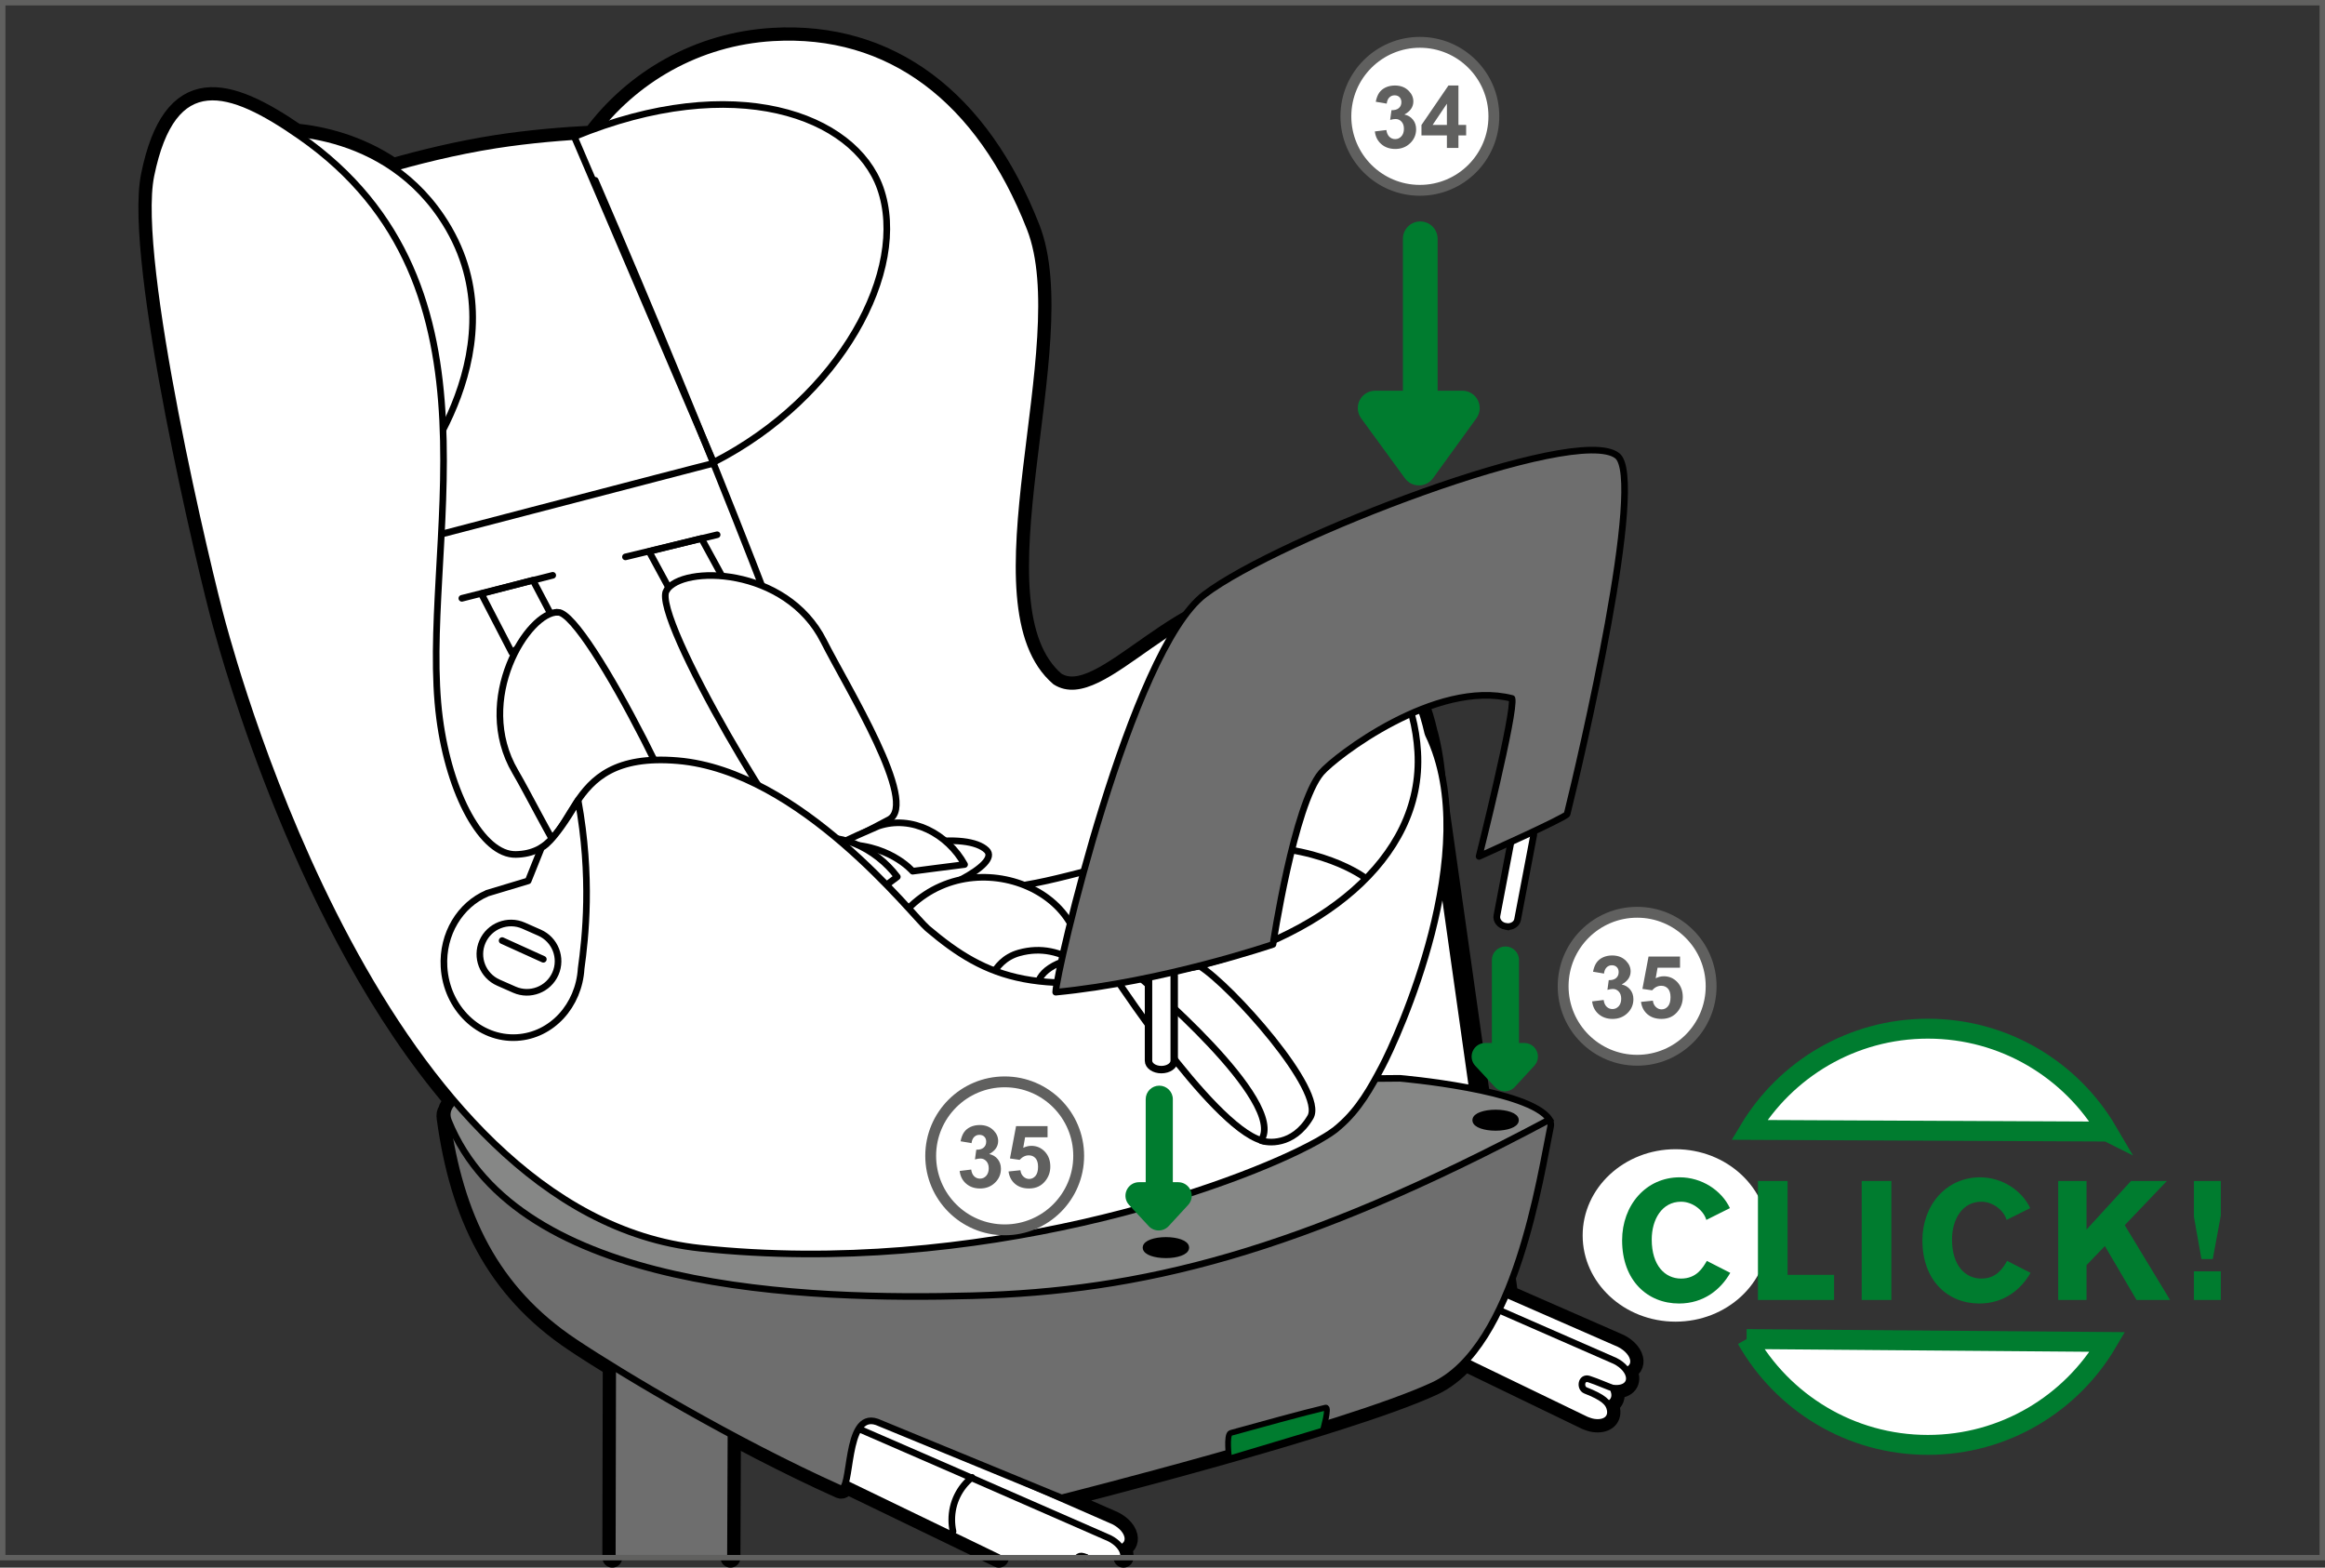
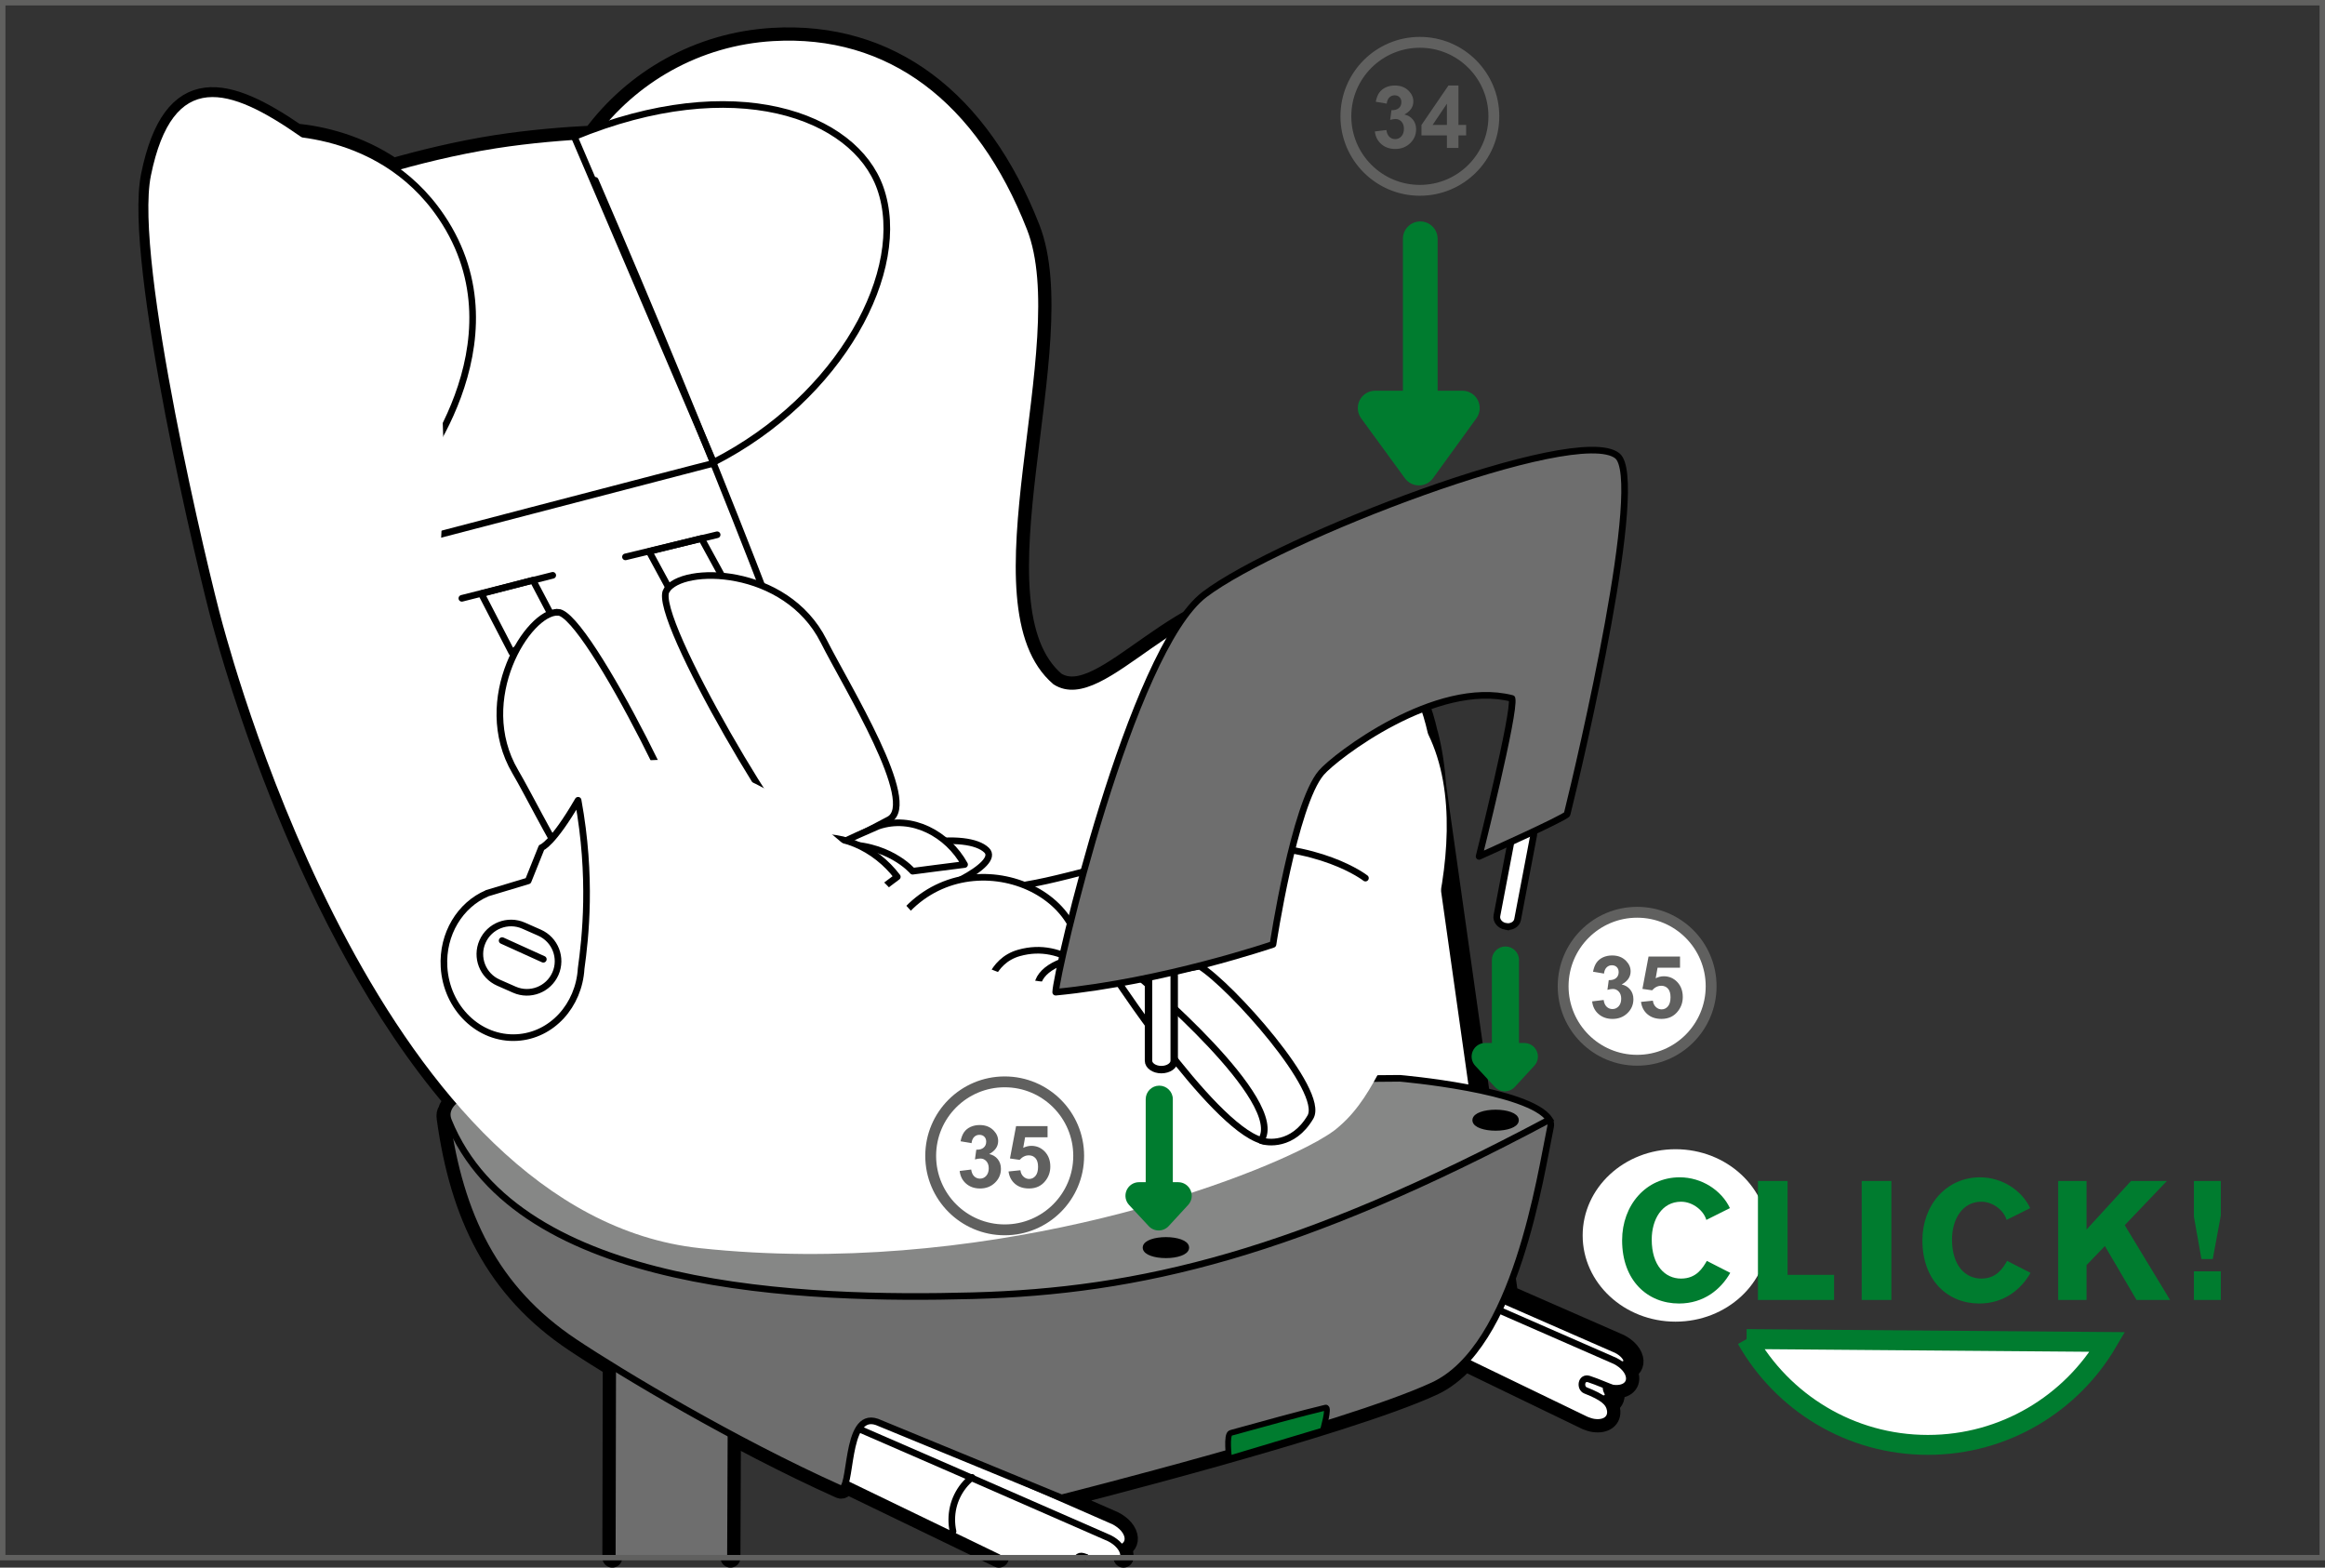
<svg xmlns="http://www.w3.org/2000/svg" xml:space="preserve" width="75.598mm" height="50.971mm" version="1.1" style="shape-rendering:geometricPrecision; text-rendering:geometricPrecision; image-rendering:optimizeQuality; fill-rule:evenodd; clip-rule:evenodd" viewBox="0 0 2947.4 1987.24">
  <rect x="0" y="0" width="2947.4" height="1987.24" fill="#333333" stroke="none" />
  <defs>
    <style type="text/css">
   
    .str6 {stroke:black;stroke-width:7.3;stroke-miterlimit:10}
    .str1 {stroke:black;stroke-width:8.4;stroke-miterlimit:10}
    .str4 {stroke:black;stroke-width:9.42;stroke-miterlimit:10}
    .str5 {stroke:black;stroke-width:8.55;stroke-miterlimit:10}
    .str7 {stroke:#007C2F;stroke-width:25.23;stroke-linecap:round;stroke-miterlimit:4}
    .str2 {stroke:black;stroke-width:8.4;stroke-linecap:round;stroke-miterlimit:10}
    .str0 {stroke:black;stroke-width:25.23;stroke-linecap:round;stroke-linejoin:round;stroke-miterlimit:10}
    .str3 {stroke:black;stroke-width:8.4;stroke-linecap:round;stroke-linejoin:round;stroke-miterlimit:10}
    .fil1 {fill:none;fill-rule:nonzero}
    .fil4 {fill:black;fill-rule:nonzero}
    .fil5 {fill:#007C2F;fill-rule:nonzero}
    .fil6 {fill:#60605F;fill-rule:nonzero}
    .fil2 {fill:#6E6E6E;fill-rule:nonzero}
    .fil3 {fill:#868786;fill-rule:nonzero}
    .fil0 {fill:white;fill-rule:nonzero}
   
  </style>
  </defs>
  <g id="Слой_x0020_1">
    <path class="fil0" d="M1820.7 996.22c-1.58,-22.57 -4.77,-44.55 -10.11,-65.3 -0.21,-0.73 -0.48,-1.35 -0.67,-2.06 -12.53,-55.41 -38.32,-99.51 -86.33,-134.25 0.19,0.21 0.35,0.42 0.55,0.62 -26.15,-21.92 -57.18,-36.15 -91.25,-40.52 -133.85,-17.15 -233.59,148.87 -294.9,109.4 -113.29,-96.72 24.99,-428.49 -32.1,-574.53 -63.99,-163.62 -178.17,-250.28 -326.07,-241.66 -94.45,5.5 -176.34,53.3 -228.51,123.87 -35.42,1.76 -79.27,5.26 -122.92,12.08 -48,7.51 -94.27,19.01 -130.22,29.21 -43.65,-30.04 -90.3,-40.57 -122.9,-43.88 -86.72,-59.43 -156.75,-79.85 -183.97,53.34 -21.88,107.04 73.65,506.56 90.83,568.32 11.87,42.73 104.97,384.05 293.84,604.9 -4.1,3.73 -7.15,8.02 -8.35,12.87 -1.49,1.75 -2.04,4.55 -1.4,9.06 16.81,121.97 61.07,216.25 162.12,283.62 59.51,39.67 202.38,125.34 336.49,185.54 3.07,1.36 5.16,-1.22 6.81,-6.3l194.65 94.08 157.95 0c0.34,-1.73 0.29,-3.65 -0.19,-5.72 -0.53,-2.39 -1.76,-4.68 -3.29,-6.92 6.71,-2.19 10.39,-7.48 8.71,-14.67 -1.98,-8.46 -10.96,-16.55 -21.48,-20.6 0,0 -34.98,-15.34 -85.39,-37.4l23.12 9.5c0,0 358.83,-90.43 471.05,-142.43 14.46,-6.7 27.93,-17.35 40.55,-30.7l153.56 74.23 0.62 0.26c2.96,1.17 5.9,2.19 9.08,2.67 13.91,2.07 22.59,-4.69 20.74,-15.42 -0.44,-2.56 -1.36,-4.9 -2.8,-7.14 6.15,-2.3 9.39,-7.55 8.2,-14.46 -0.39,-2.24 -1.13,-4.29 -2.24,-6.26 13.85,2.02 23.12,-4.71 20.6,-15.46 -0.55,-2.38 -1.75,-4.66 -3.29,-6.9 6.71,-2.19 10.37,-7.5 8.69,-14.67 -1.98,-8.47 -10.96,-16.56 -21.47,-20.6 0,0 -60.49,-26.55 -137.07,-60.02l-91.22 -645.68z" />
    <path class="fil1 str0" d="M1820.7 996.22c-1.58,-22.57 -4.77,-44.55 -10.11,-65.3 -0.21,-0.73 -0.48,-1.35 -0.67,-2.06 -12.53,-55.41 -38.32,-99.51 -86.33,-134.25 0.19,0.21 0.35,0.42 0.55,0.62 -26.15,-21.92 -57.18,-36.15 -91.25,-40.52 -133.85,-17.15 -233.59,148.87 -294.9,109.4 -113.29,-96.72 24.99,-428.49 -32.1,-574.53 -63.99,-163.62 -178.17,-250.28 -326.07,-241.66 -94.45,5.5 -176.34,53.3 -228.51,123.87 -35.42,1.76 -79.27,5.26 -122.92,12.08 -48,7.51 -94.27,19.01 -130.22,29.21 -43.65,-30.04 -90.3,-40.57 -122.9,-43.88 -86.72,-59.43 -156.75,-79.85 -183.97,53.34 -21.88,107.04 73.65,506.56 90.83,568.32 11.87,42.73 104.97,384.05 293.84,604.9 -4.1,3.73 -7.15,8.02 -8.35,12.87 -1.49,1.75 -2.04,4.55 -1.4,9.06 16.81,121.97 61.07,216.25 162.12,283.62 59.51,39.67 202.38,125.34 336.49,185.54 3.07,1.36 5.16,-1.22 6.81,-6.3l194.65 94.08m157.95 0c0.34,-1.73 0.29,-3.65 -0.19,-5.72 -0.53,-2.39 -1.76,-4.68 -3.29,-6.92 6.71,-2.19 10.39,-7.48 8.71,-14.67 -1.98,-8.46 -10.96,-16.55 -21.48,-20.6 0,0 -34.98,-15.34 -85.39,-37.4l23.12 9.5c0,0 358.83,-90.43 471.05,-142.43 14.46,-6.7 27.93,-17.35 40.55,-30.7l153.56 74.23 0.62 0.26c2.96,1.17 5.9,2.19 9.08,2.67 13.91,2.07 22.59,-4.69 20.74,-15.42 -0.44,-2.56 -1.36,-4.9 -2.8,-7.14 6.15,-2.3 9.39,-7.55 8.2,-14.46 -0.39,-2.24 -1.13,-4.29 -2.24,-6.26 13.85,2.02 23.12,-4.71 20.6,-15.46 -0.55,-2.38 -1.75,-4.66 -3.29,-6.9 6.71,-2.19 10.37,-7.5 8.69,-14.67 -1.98,-8.47 -10.96,-16.56 -21.47,-20.6 0,0 -60.49,-26.55 -137.07,-60.02l-91.22 -645.68" />
-     <path class="fil0 str1" d="M1613.6 1512.75c-14.52,14.17 -21.74,60.42 -21.74,60.42l424.4 205.14 0.62 0.25c2.97,1.19 5.9,2.19 9.08,2.68 13.91,2.06 22.59,-4.69 20.74,-15.42 -1.63,-9.59 -9.26,-16.16 -31.33,-24.84 -7.47,-2.93 -5.66,-17.49 4.3,-14.39 9.96,3.1 27.65,11.01 30.04,11.36 13.92,2.08 23.27,-4.67 20.74,-15.44 -1.98,-8.46 -10.96,-16.56 -21.47,-20.59 0,0 -357.01,-156.68 -435.38,-189.17z" />
    <path class="fil0 str1" d="M1608.2 1534.35c-14.52,14.16 -21.74,60.42 -21.74,60.42l424.41 205.14 0.62 0.25c2.97,1.18 5.91,2.18 9.09,2.68 13.91,2.07 22.59,-4.69 20.73,-15.43 -1.65,-9.57 -9.27,-16.16 -31.33,-24.81 -7.48,-2.94 -5.66,-17.51 4.31,-14.4 9.94,3.11 27.63,11 30.04,11.36 13.92,2.07 23.27,-4.66 20.76,-15.45 -1.97,-8.46 -10.96,-16.55 -21.49,-20.6 0,0 -357.01,-156.67 -435.38,-189.16z" />
    <path class="fil1 str2" d="M1816.76 1719.11c-1.05,-4.79 -1.61,-9.77 -1.61,-14.85 0,-21.69 10.01,-41.06 25.67,-53.7" />
    <path class="fil0" d="M926.02 1974.62c0.48,-105.13 1.63,-394.19 1.63,-394.19l-150.61 0c0,0 -0.61,284.82 -0.82,394.19l149.79 0z" />
    <path class="fil1 str0" d="M926.02 1974.62c0.48,-105.13 1.63,-394.19 1.63,-394.19l-150.61 0c0,0 -0.61,284.82 -0.82,394.19" />
    <path class="fil2" d="M927.65 1580.43l-150.61 0c0,0 -0.6,284.82 -0.82,394.19l149.79 0c0.48,-105.13 1.63,-394.19 1.63,-394.19z" />
    <path class="fil1 str1" d="M927.65 1580.43l-150.61 0c0,0 -0.6,284.82 -0.82,394.19m149.79 0c0.48,-105.13 1.63,-394.19 1.63,-394.19" />
    <path class="fil0" d="M1128.48 1802.21c0.62,0.16 1.15,0.09 1.8,0.32l84.49 37.2c-29.37,-12.78 -58.74,-25.58 -86.29,-37.52z" />
    <path class="fil1 str0" d="M1128.48 1802.21c0.62,0.16 1.15,0.09 1.8,0.32l84.49 37.2c-29.37,-12.78 -58.74,-25.58 -86.29,-37.52z" />
    <path class="fil0" d="M1030.43 1434.42c0,0 0,-19.21 3.38,-48.61 3.4,-29.4 29.39,-36.17 29.39,-36.17 0,0 91.57,-18.09 106.28,-22.62 14.69,-4.51 19.21,2.28 37.3,15.83 18.09,13.56 46.36,79.16 53.13,130.02 6.78,50.86 1.13,210.27 0,226.09 -1.11,15.83 -70.09,44.08 -97.23,42.98 -27.12,-1.13 -67.82,-3.4 -67.82,-40.7l0 -180.88c0,-59.94 -64.44,-85.94 -64.44,-85.94z" />
    <path class="fil1 str3" d="M1030.43 1434.42c0,0 0,-19.21 3.38,-48.61 3.4,-29.4 29.39,-36.17 29.39,-36.17 0,0 91.57,-18.09 106.28,-22.62 14.69,-4.51 19.21,2.28 37.3,15.83 18.09,13.56 46.36,79.16 53.13,130.02 6.78,50.86 1.13,210.27 0,226.09 -1.11,15.83 -70.09,44.08 -97.23,42.98 -27.12,-1.13 -67.82,-3.4 -67.82,-40.7l0 -180.88c0,-59.94 -64.44,-85.94 -64.44,-85.94z" />
    <path class="fil0" d="M972.59 1737.54c-14.51,14.18 -21.75,60.42 -21.75,60.42l365.49 176.67 76.72 0c-4.61,-2.83 -10.71,-5.7 -18.71,-8.84 -7.45,-2.94 -5.64,-17.51 4.3,-14.4 9.96,3.12 27.66,11 30.06,11.36 13.93,2.07 23.26,-4.66 20.77,-15.45 -2,-8.46 -10.98,-16.55 -21.49,-20.59 0,0 -357.03,-156.68 -435.39,-189.17z" />
    <path class="fil1 str1" d="M972.59 1737.54c-14.51,14.18 -21.75,60.42 -21.75,60.42l365.49 176.67m76.72 0c-4.61,-2.83 -10.71,-5.7 -18.71,-8.84 -7.45,-2.94 -5.64,-17.51 4.3,-14.4 9.96,3.12 27.66,11 30.06,11.36 13.93,2.07 23.26,-4.66 20.77,-15.45 -2,-8.46 -10.98,-16.55 -21.49,-20.59 0,0 -357.03,-156.68 -435.39,-189.17" />
    <path class="fil0" d="M967.18 1759.13c-14.51,14.18 -21.75,60.42 -21.75,60.42l320.83 155.07 99.82 0c1.47,-1.77 3.87,-2.66 7.15,-1.65 1.47,0.46 3.1,1.02 4.83,1.65l46.16 0c0.34,-1.74 0.3,-3.66 -0.19,-5.74 -1.96,-8.46 -10.96,-16.55 -21.47,-20.59 0,0 -357.01,-156.68 -435.38,-189.17z" />
    <path class="fil1 str1" d="M967.18 1759.13c-14.51,14.18 -21.75,60.42 -21.75,60.42l320.83 155.07m99.82 0c1.47,-1.77 3.87,-2.66 7.15,-1.65 1.47,0.46 3.1,1.02 4.83,1.65m46.16 0c0.34,-1.74 0.3,-3.66 -0.19,-5.74 -1.96,-8.46 -10.96,-16.55 -21.47,-20.59 0,0 -357.01,-156.68 -435.38,-189.17" />
    <path class="fil2" d="M1735.74 1436.19l-616.17 -124.13 -366.78 65.69 -66.49 55.4c-86.13,-10.08 -124.04,-44.02 -120.1,-15.47 16.82,121.97 61.07,216.25 162.13,283.62 59.51,39.67 202.37,125.34 336.49,185.54 16.34,7.35 4.92,-98.81 46.84,-84.31l234.04 96.28c0,0 358.82,-90.42 471.05,-142.44 104.78,-48.55 136.33,-268.02 148.94,-328.25 9.23,-44.07 -229.97,8.07 -229.97,8.07z" />
    <path class="fil1 str1" d="M1735.74 1436.19l-616.17 -124.13 -366.78 65.69 -66.49 55.4c-86.13,-10.08 -124.04,-44.02 -120.1,-15.47 16.82,121.97 61.07,216.25 162.13,283.62 59.51,39.67 202.37,125.34 336.49,185.54 16.34,7.35 4.92,-98.81 46.84,-84.31l234.04 96.28c0,0 358.82,-90.42 471.05,-142.44 104.78,-48.55 136.33,-268.02 148.94,-328.25 9.23,-44.07 -229.97,8.07 -229.97,8.07z" />
    <path class="fil3" d="M615.03 1376.97c0,0 -58.5,14.15 -46.42,43.92 88.04,217.04 454.12,227.2 664.16,221.66 212.37,-5.6 412.59,-53.3 731.55,-223.28 -24.59,-38.18 -189.65,-52.31 -189.65,-52.31l-1159.63 10.01z" />
    <path class="fil1 str1" d="M615.03 1376.97c0,0 -58.5,14.15 -46.42,43.92 88.04,217.04 454.12,227.2 664.16,221.66 212.37,-5.6 412.59,-53.3 731.55,-223.28 -24.59,-38.18 -189.65,-52.31 -189.65,-52.31l-1159.63 10.01z" />
    <path class="fil0" d="M1337.99 864.09c-113.27,-96.71 24.99,-428.49 -32.1,-574.53 -63.99,-163.62 -178.17,-250.27 -326.05,-241.66 -94.46,5.5 -176.35,53.3 -228.51,123.88 -35.43,1.75 -79.28,5.26 -122.94,12.06 -103.34,16.16 -199.35,50.96 -199.35,50.96l-211.96 74.56 143.41 538.96 384.6 527.47c0,0 731.76,-111.4 738.92,-119.44 1.4,-1.58 8.77,-11.19 19.71,-25.58 21.35,4.51 43.56,6.56 66.43,5.22 137.76,-8.02 248.18,-125.93 240.17,-263.68 -6.96,-119.36 -83.65,-205.59 -177.43,-217.61 -133.85,-17.17 -233.61,148.86 -294.91,109.38z" />
    <path class="fil1 str3" d="M1337.99 864.09c-113.27,-96.71 24.99,-428.49 -32.1,-574.53 -63.99,-163.62 -178.17,-250.27 -326.05,-241.66 -94.46,5.5 -176.35,53.3 -228.51,123.88 -35.43,1.75 -79.28,5.26 -122.94,12.06 -103.34,16.16 -199.35,50.96 -199.35,50.96l-211.96 74.56 143.41 538.96 384.6 527.47c0,0 731.76,-111.4 738.92,-119.44 1.4,-1.58 8.77,-11.19 19.71,-25.58 21.35,4.51 43.56,6.56 66.43,5.22 137.76,-8.02 248.18,-125.93 240.17,-263.68 -6.96,-119.36 -83.65,-205.59 -177.43,-217.61 -133.85,-17.17 -233.61,148.86 -294.91,109.38z" />
    <path class="fil0 str3" d="M728.04 173.31c203.16,-83.79 355.1,-27.07 387.82,64.99 36.82,103.64 -50.47,265.73 -211.25,347.8l-176.58 -412.79z" />
    <line class="fil1" x1="696.07" y1="1211.18" x2="637.05" y2="1184.23" />
    <path class="fil1 str3" d="M696.07 1211.18l-59.02 -26.94m-54.99 -763.06c-20.11,13.99 -51.27,4.09 -69.65,-22.25 -18.36,-26.3 -16.95,-58.99 3.11,-73.02 13.34,-9.3 31.54,-8.06 47.63,1.51m-27.4 114.38c0,0 -2.09,16.31 23.16,52.21m22.61 -70.57c-20.11,13.98 -51.28,4.07 -69.65,-22.27 -18.36,-26.29 -16.94,-58.99 3.1,-73.02 13.37,-9.3 31.55,-8.06 47.66,1.5" />
    <path class="fil0" d="M333.15 168.17c0,0 144.65,-14.32 226.42,106.74 108.19,160.17 -39.49,334.55 -39.49,334.55l-186.93 -441.3z" />
    <path class="fil1 str3" d="M333.15 168.17c0,0 144.65,-14.32 226.42,106.74 108.19,160.17 -39.49,334.55 -39.49,334.55l-186.93 -441.3z" />
    <path class="fil0 str3" d="M1662.52 1244.88l-131.32 46.27c-17.63,6.62 -35.09,29.81 -27.96,52.77l11.81 41.73c6.26,25.09 18.23,35.46 35.83,28.89l116.37 -40.67c17.59,-6.57 26.01,-27.92 27.93,-52.73l3.16 -47.35c1.75,-24.76 -18.24,-35.45 -35.83,-28.9z" />
    <path class="fil1 str2" d="M1208.15 1941.32c-1.04,-4.77 -1.59,-9.75 -1.59,-14.83 0,-21.7 10,-41.07 25.67,-53.73" />
    <path class="fil1 str3" d="M754.59 228.58c142,328.64 284.47,690.23 314.55,808.02 10.83,42.35 -147.19,77.68 -147.19,77.68l-349.61 77.7c0,0 -271.92,-750.34 -263.74,-750.34" />
    <path class="fil0 str3" d="M905.13 587.15c-7.36,1.31 -459.95,119.81 -459.95,119.81l459.95 -119.81z" />
    <polygon class="fil0 str3" points="889.23,682.6 923.98,746.19 850.18,749.52 822.83,699.06 " />
    <path class="fil0" d="M844.8 748.63c19.3,-32.47 151.46,-30.96 199.37,64.06 29.3,58.13 121.28,205.73 82.81,226.31 -38.48,20.6 -76.24,39.67 -96.95,45.53 -20.73,5.86 -204.52,-303.43 -185.23,-335.9z" />
    <path class="fil1 str1" d="M844.8 748.63c19.3,-32.47 151.46,-30.96 199.37,64.06 29.3,58.13 121.28,205.73 82.81,226.31 -38.48,20.6 -76.24,39.67 -96.95,45.53 -20.73,5.86 -204.52,-303.43 -185.23,-335.9z" />
    <polygon class="fil0 str3" points="610.2,752.62 648.83,827.21 703.09,787.73 675.61,735.51 " />
    <path class="fil0" d="M707.46 776.13c-37.74,-1.38 -108.09,110.53 -54.19,202.26 32.97,56.13 101.74,206.83 139.89,185.64 38.15,-21.17 74.66,-42.57 90.81,-56.81 16.14,-14.23 -138.76,-329.72 -176.51,-331.1z" />
    <path class="fil1 str1" d="M707.46 776.13c-37.74,-1.38 -108.09,110.53 -54.19,202.26 32.97,56.13 101.74,206.83 139.89,185.64 38.15,-21.17 74.66,-42.57 90.81,-56.81 16.14,-14.23 -138.76,-329.72 -176.51,-331.1z" />
    <path class="fil0 str1" d="M1197.33 1156.57c-22.6,8.35 -51.96,4.81 -70.96,-7.29 -32.06,7.74 -60.4,9.78 -70.08,0.32 -17.83,-17.47 -16.44,-66.89 37.27,-86.72 17.26,-6.38 62.52,8.21 79.21,5.6 35.23,-5.52 65.85,-2.55 77.96,9.31 9.3,9.09 -6.41,23.31 -32.35,37.21 9.75,15.71 1.69,33.17 -21.06,41.58z" />
    <path class="fil0" d="M1113.41 1047.26c42.64,-14.53 88.01,9.98 109.39,48.69 -10.48,1.22 -65.84,8.47 -65.84,8.47 0,0 -31.76,-37.21 -94.37,-33.57 14.53,-8.16 34.5,-16.33 50.82,-23.59z" />
    <path class="fil1 str3" d="M1113.41 1047.26c42.64,-14.53 88.01,9.98 109.39,48.69 -10.48,1.22 -65.84,8.47 -65.84,8.47 0,0 -31.76,-37.21 -94.37,-33.57 14.53,-8.16 34.5,-16.33 50.82,-23.59z" />
    <path class="fil0" d="M1019.33 1066.12c42.64,-14.52 90.62,8.99 118.2,45.39l-48.52 36.38c0,0 -57.89,-61.81 -120.5,-58.18 14.51,-8.16 34.48,-16.32 50.82,-23.59z" />
    <path class="fil1 str3" d="M1019.33 1066.12c42.64,-14.52 90.62,8.99 118.2,45.39l-48.52 36.38c0,0 -57.89,-61.81 -120.5,-58.18 14.51,-8.16 34.48,-16.32 50.82,-23.59z" />
    <polygon class="fil0" points="1316.84,1185.03 1382.28,1222.6 1284.13,1273.5 1167.79,1225.02 " />
    <polygon class="fil1 str3" points="1316.84,1185.03 1382.28,1222.6 1284.13,1273.5 1167.79,1225.02 " />
    <path class="fil0" d="M1124.22 1189.47c69.25,-132.37 250.89,-76.95 244.74,32.32 -24.63,-15.39 -49.26,-21.54 -76.97,-13.85 -37.07,10.3 -41.56,50.79 -41.56,50.79 0,0 -149.3,4.61 -126.21,-69.27z" />
    <path class="fil1 str1" d="M1124.22 1189.47c69.25,-132.37 250.89,-76.95 244.74,32.32 -24.63,-15.39 -49.26,-21.54 -76.97,-13.85 -37.07,10.3 -41.56,50.79 -41.56,50.79 0,0 -149.3,4.61 -126.21,-69.27z" />
    <path class="fil0" d="M1315.16 1251.45c0,-21.25 31.34,-38.48 70.03,-38.48 38.68,0 70.05,17.23 70.05,38.48 0,21.25 -31.37,38.48 -70.05,38.48 -38.69,0 -70.03,-17.23 -70.03,-38.48z" />
    <path class="fil1 str3" d="M1315.16 1251.45c0,-21.25 31.34,-38.48 70.03,-38.48 38.68,0 70.05,17.23 70.05,38.48 0,21.25 -31.37,38.48 -70.05,38.48 -38.69,0 -70.03,-17.23 -70.03,-38.48z" />
    <path class="fil0" d="M1810.59 930.92c-0.33,-0.67 -0.48,-1.35 -0.67,-2.06 -12.53,-55.42 -38.32,-99.52 -86.33,-134.25 41.84,41.8 69.97,94.94 73.67,158.64 8.03,137.75 -128.55,238.98 -290.5,273.69 -191.52,39.78 -255.08,14.3 -330.99,-50 -18.84,-15.91 -160.87,-199.52 -316.69,-212.65 -157.97,-13.31 -117.08,117.14 -205.22,118.89 -42.38,0.85 -84.09,-76.58 -96.61,-172.57 -27.63,-212.24 97.1,-547.05 -177.08,-738.11 -89,-62.02 -161.13,-85.66 -188.87,50.04 -21.87,107.05 73.65,506.56 90.83,568.32 17.18,61.82 204.19,748.66 605.52,791.45 352.2,37.56 679.97,-78.76 781.94,-135.48 0,0 0.03,0.04 0.04,0.04 1.21,-0.65 2.23,-1.4 3.41,-2.04 2.86,-1.64 5.57,-3.25 8.03,-4.77 1.7,-1.1 3.49,-2.12 5.12,-3.26 4.9,-3.27 8.64,-6.16 11.31,-8.69 25.47,-21.8 40.74,-49.93 54.6,-76.14 18.32,-34.61 129.52,-274.87 58.5,-421.04z" />
-     <path class="fil1 str3" d="M1810.59 930.92c-0.33,-0.67 -0.48,-1.35 -0.67,-2.06 -12.53,-55.42 -38.32,-99.52 -86.33,-134.25 41.84,41.8 69.97,94.94 73.67,158.64 8.03,137.75 -128.55,238.98 -290.5,273.69 -191.52,39.78 -255.08,14.3 -330.99,-50 -18.84,-15.91 -160.87,-199.52 -316.69,-212.65 -157.97,-13.31 -117.08,117.14 -205.22,118.89 -42.38,0.85 -84.09,-76.58 -96.61,-172.57 -27.63,-212.24 97.1,-547.05 -177.08,-738.11 -89,-62.02 -161.13,-85.66 -188.87,50.04 -21.87,107.05 73.65,506.56 90.83,568.32 17.18,61.82 204.19,748.66 605.52,791.45 352.2,37.56 679.97,-78.76 781.94,-135.48 0,0 0.03,0.04 0.04,0.04 1.21,-0.65 2.23,-1.4 3.41,-2.04 2.86,-1.64 5.57,-3.25 8.03,-4.77 1.7,-1.1 3.49,-2.12 5.12,-3.26 4.9,-3.27 8.64,-6.16 11.31,-8.69 25.47,-21.8 40.74,-49.93 54.6,-76.14 18.32,-34.61 129.52,-274.87 58.5,-421.04" />
    <path class="fil0" d="M732.85 1014.49c-32.53,55.98 -46.35,59.96 -46.35,59.96l-16.92 42.2 -52.2 15.71c0,0 0.07,0.08 0.08,0.09 -34,14.44 -57.02,51.41 -54.57,93.34 3.04,52.22 44.45,92.29 92.46,89.48 44.27,-2.57 78.62,-40.67 81.37,-87.55 5.34,-38.51 14.03,-115.52 -3.86,-213.23z" />
    <path class="fil1 str3" d="M732.85 1014.49c-32.53,55.98 -46.35,59.96 -46.35,59.96l-16.92 42.2 -52.2 15.71c0,0 0.07,0.08 0.08,0.09 -34,14.44 -57.02,51.41 -54.57,93.34 3.04,52.22 44.45,92.29 92.46,89.48 44.27,-2.57 78.62,-40.67 81.37,-87.55 5.34,-38.51 14.03,-115.52 -3.86,-213.23z" />
-     <path class="fil0" d="M704.09 1234.35c-8.79,19.95 -32.09,29.02 -52.04,20.23l-20.16 -8.89c-19.96,-8.78 -29.01,-32.06 -20.23,-52.02 8.8,-19.96 32.1,-29.05 52.07,-20.26l20.15 8.89c19.96,8.78 29.01,32.09 20.22,52.05z" />
    <path class="fil1 str3" d="M704.09 1234.35c-8.79,19.95 -32.09,29.02 -52.04,20.23l-20.16 -8.89c-19.96,-8.78 -29.01,-32.06 -20.23,-52.02 8.8,-19.96 32.1,-29.05 52.07,-20.26l20.15 8.89c19.96,8.78 29.01,32.09 20.22,52.05zm-67.53 -41.98l52.22 23.67m612.06 -94.42c68.18,-11.36 144.72,-42.69 258.37,-48.37 113.63,-5.68 171.76,39.9 171.76,39.9" />
    <path class="fil1 str2" d="M909.11 677.91l-116.22 28.03m-92.18 23.37l-115.22 29.17" />
    <path class="fil0" d="M1481.35 1232.44c3.15,4.99 88.03,148.85 136.29,165.8 1.5,20.92 9.22,46.92 -7.38,48.7 -55.32,6 -192.83,-202.42 -192.83,-202.42 0,0 35.03,-8.42 63.93,-12.09z" />
    <path class="fil1 str3" d="M1481.35 1232.44c3.15,4.99 88.03,148.85 136.29,165.8 1.5,20.92 9.22,46.92 -7.38,48.7 -55.32,6 -192.83,-202.42 -192.83,-202.42 0,0 35.03,-8.42 63.93,-12.09z" />
    <path class="fil0" d="M1445.44 1239.63c0,0 187.48,156.88 153.11,206.17 7.24,2.96 40.47,7.88 62.63,-29.65 19.45,-32.97 -101.21,-167.32 -140.07,-191.23 -23.47,3.15 -75.68,14.72 -75.68,14.72z" />
    <path class="fil1 str3" d="M1445.44 1239.63c0,0 187.48,156.88 153.11,206.17 7.24,2.96 40.47,7.88 62.63,-29.65 19.45,-32.97 -101.21,-167.32 -140.07,-191.23 -23.47,3.15 -75.68,14.72 -75.68,14.72z" />
    <line class="fil1 str4" x1="1472.26" y1="1236.5" x2="1472.26" y2="1344.7" />
    <path class="fil0" d="M1472.26 1355.94c-8.99,0 -16.29,-5.02 -16.29,-11.24l0 -108.2c0,-6.2 7.29,-11.24 16.29,-11.24 8.99,0 16.29,5.03 16.29,11.24l0 108.2c0,6.22 -7.29,11.24 -16.29,11.24z" />
    <path class="fil1 str4" d="M1472.26 1355.94c-8.99,0 -16.29,-5.02 -16.29,-11.24l0 -108.2c0,-6.2 7.29,-11.24 16.29,-11.24 8.99,0 16.29,5.03 16.29,11.24l0 108.2c0,6.22 -7.29,11.24 -16.29,11.24z" />
    <line class="fil1 str5" x1="1931.17" y1="1056.07" x2="1910.7" y2="1163.27" />
    <path class="fil0" d="M1908.59 1174.39c-7.22,-1.36 -12.13,-7.47 -10.96,-13.62l20.43 -107.2c1.19,-6.15 8,-10.01 15.24,-8.64 7.24,1.39 12.14,7.49 10.96,13.63l-20.43 107.2c-1.19,6.16 -7.99,10 -15.24,8.62z" />
    <path class="fil1 str5" d="M1908.59 1174.39c-7.22,-1.36 -12.13,-7.47 -10.96,-13.62l20.43 -107.2c1.19,-6.15 8,-10.01 15.24,-8.64 7.24,1.39 12.14,7.49 10.96,13.63l-20.43 107.2c-1.19,6.16 -7.99,10 -15.24,8.62z" />
    <path class="fil2" d="M1338.3 1257.77c0.15,-24.34 95.4,-433.36 188.79,-504.22 93.38,-70.88 470.98,-216.87 523.09,-175.79 37,29.14 -46.5,385.94 -63.54,454.21 -1.04,4.24 -111.6,53.67 -111.6,53.67 0,0 46.24,-184.07 41.73,-200.24 -96.51,-24.73 -224.12,73.55 -241.73,94.1 -34.5,40.24 -61.26,217.67 -61.26,217.67 0,0 -138.46,47.38 -275.48,60.6z" />
    <path class="fil1 str3" d="M1338.3 1257.77c0.15,-24.34 95.4,-433.36 188.79,-504.22 93.38,-70.88 470.98,-216.87 523.09,-175.79 37,29.14 -46.5,385.94 -63.54,454.21 -1.04,4.24 -111.6,53.67 -111.6,53.67 0,0 46.24,-184.07 41.73,-200.24 -96.51,-24.73 -224.12,73.55 -241.73,94.1 -34.5,40.24 -61.26,217.67 -61.26,217.67 0,0 -138.46,47.38 -275.48,60.6z" />
    <path class="fil4" d="M1870.75 1420.06c0,5.02 11.31,9.11 25.23,9.11 13.95,0 25.23,-4.09 25.23,-9.11 0,-5.05 -11.28,-9.12 -25.23,-9.12 -13.92,0 -25.23,4.07 -25.23,9.12z" />
    <path class="fil1 str3" d="M1870.75 1420.06c0,5.02 11.31,9.11 25.23,9.11 13.95,0 25.23,-4.09 25.23,-9.11 0,-5.05 -11.28,-9.12 -25.23,-9.12 -13.92,0 -25.23,4.07 -25.23,9.12z" />
    <path class="fil4" d="M1452.8 1581.58c0,5.02 11.29,9.1 25.23,9.1 13.92,0 25.23,-4.08 25.23,-9.1 0,-5.05 -11.31,-9.12 -25.23,-9.12 -13.93,0 -25.23,4.07 -25.23,9.12z" />
    <path class="fil1 str3" d="M1452.8 1581.58c0,5.02 11.29,9.1 25.23,9.1 13.92,0 25.23,-4.08 25.23,-9.1 0,-5.05 -11.31,-9.12 -25.23,-9.12 -13.93,0 -25.23,4.07 -25.23,9.12z" />
    <path class="fil5" d="M1560.21 1816.49c-6.12,1.72 -2.06,32.55 -2.06,32.55l118.83 -35.62c0,0 8.73,-30.22 3.54,-29.02 -26.82,6.23 -87.28,22.94 -120.31,32.09z" />
    <path class="fil1 str6" d="M1560.21 1816.49c-6.12,1.72 -2.06,32.55 -2.06,32.55l118.83 -35.62c0,0 8.73,-30.22 3.54,-29.02 -26.82,6.23 -87.28,22.94 -120.31,32.09z" />
    <path class="fil0" d="M2241.77 1566.14c0,60.36 -52.7,109.3 -117.72,109.3 -65,0 -117.71,-48.94 -117.71,-109.3 0,-60.37 52.71,-109.3 117.71,-109.3 65.02,0 117.72,48.93 117.72,109.3z" />
-     <path class="fil0 str7" d="M2671.6 1434.47c-45.78,-78.03 -130.6,-130.43 -227.66,-130.43 -96.11,0 -180.22,51.46 -226.34,128.31l453.99 2.12z" />
    <path class="fil0 str7" d="M2214.22 1697.52c45.26,80.08 131.17,134.14 229.71,134.14 97.08,0 181.9,-52.45 227.67,-130.47l-457.38 -3.67z" />
    <path class="fil5" d="M2163.77 1598.42c-5.15,8.72 -13.02,22.4 -32.7,22.4 -20.29,0 -37.18,-16.47 -37.18,-49.53 0,-25.25 12.84,-47.9 37.18,-47.9 15.38,0 28.88,11.75 32.03,23.07l29.91 -14.96c-10.66,-22.64 -35.85,-39.05 -63.64,-39.05 -42.69,0 -73.02,35.24 -73.02,79.87 0,51.05 32.22,80.11 72.18,80.11 31.42,0 52.98,-17.92 64.91,-38.87l-29.67 -15.14zm161.28 49.53l0 -31.85 -58.91 0 0 -118.98 -37.6 0 0 150.83 96.52 0zm72.64 0l0 -150.83 -37.6 0 0 150.83 37.6 0zm146.75 -49.53c-5.15,8.72 -13.02,22.4 -32.7,22.4 -20.29,0 -37.18,-16.47 -37.18,-49.53 0,-25.25 12.84,-47.9 37.18,-47.9 15.38,0 28.88,11.75 32.03,23.07l29.91 -14.96c-10.66,-22.64 -35.85,-39.05 -63.64,-39.05 -42.69,0 -73.02,35.24 -73.02,79.87 0,51.05 32.22,80.11 72.18,80.11 31.42,0 52.98,-17.92 64.91,-38.87l-29.67 -15.14zm206.57 49.53l-57.46 -94.82 53.41 -56.01 -45.48 0 -56.37 61.52 0 -61.52 -35.91 0 0 150.83 35.91 0 0 -44.2 23.25 -24.16 40.15 68.36 42.5 0zm64.34 -150.83l-34.15 0 0 45.11 9.57 53.83 14.35 0 10.23 -55.34 0 -43.6zm0 150.83l0 -36.33 -34.15 0 0 36.33 34.15 0z" />
    <polygon class="fil6" points="3.44,3.44 -0,3.44 -0,1978.07 2947.4,1978.07 2947.4,0 -0,0 -0,3.44 3.44,3.44 3.44,6.88 2940.52,6.88 2940.52,1971.19 6.88,1971.19 6.88,3.44 3.44,3.44 3.44,6.88 " />
    <polygon class="fil5" points="1493.58,1515.83 1468.85,1542.66 1443.91,1515.83 " />
    <path class="fil5" d="M1493.58 1515.83l-12.64 -11.65 -12.14 13.16 -12.28 -13.22 -12.6 11.7 0 17.19 49.67 0 0 -17.19 -12.64 -11.65 12.64 11.65 0 -17.19 -49.67 0c-6.83,0 -13.01,4.04 -15.75,10.31 -2.74,6.29 -1.5,13.56 3.16,18.58l24.92 26.84c3.26,3.51 7.85,5.5 12.64,5.49 4.78,0 9.36,-2.02 12.61,-5.54l24.71 -26.84c4.65,-5.03 5.86,-12.28 3.11,-18.55 -2.75,-6.27 -8.9,-10.28 -15.75,-10.28l0 17.19z" />
    <path class="fil5" d="M1452.41 1393.45l0 113.77c0,9.5 7.7,17.19 17.19,17.19 9.49,0 17.19,-7.69 17.19,-17.19l0 -113.77c0,-9.49 -7.7,-17.19 -17.19,-17.19 -9.49,0 -17.19,7.7 -17.19,17.19z" />
    <polygon class="fil5" points="1932.41,1339.38 1907.68,1366.21 1882.75,1339.38 " />
    <path class="fil5" d="M1932.41 1339.38l-12.64 -11.65 -12.14 13.16 -12.28 -13.22 -12.6 11.7 0 17.19 49.67 0 0 -17.19 -12.64 -11.65 12.64 11.65 0 -17.19 -49.67 0c-6.83,0 -13.01,4.04 -15.75,10.32 -2.74,6.28 -1.5,13.56 3.16,18.58l24.92 26.84c3.26,3.5 7.85,5.5 12.64,5.49 4.78,0 9.36,-2.02 12.61,-5.54l24.71 -26.83c4.65,-5.03 5.86,-12.29 3.11,-18.55 -2.75,-6.27 -8.9,-10.29 -15.75,-10.29l0 17.19z" />
    <path class="fil5" d="M1891.24 1217.01l0 113.77c0,9.51 7.7,17.19 17.19,17.19 9.49,0 17.19,-7.69 17.19,-17.19l0 -113.77c0,-9.49 -7.7,-17.19 -17.19,-17.19 -9.49,0 -17.19,7.7 -17.19,17.19z" />
    <path class="fil0" d="M2075.4 1344.07c51.81,0 93.8,-41.99 93.8,-93.8 0,-51.8 -41.99,-93.8 -93.8,-93.8 -51.81,0 -93.8,42.01 -93.8,93.8 0,51.81 41.99,93.8 93.8,93.8z" />
    <path class="fil6" d="M2075.4 1344.07l0 6.88c55.61,0 100.68,-45.07 100.68,-100.68 0,-55.61 -45.07,-100.68 -100.68,-100.68 -55.61,0 -100.68,45.07 -100.68,100.68 0,55.6 45.07,100.68 100.68,100.68l0 -6.88 0 -6.88c-24.03,0 -45.72,-9.72 -61.47,-25.46 -15.74,-15.76 -25.46,-37.44 -25.46,-61.46 0,-24.03 9.72,-45.72 25.46,-61.47 15.75,-15.74 37.44,-25.46 61.47,-25.46 24.03,0 45.72,9.72 61.46,25.46 15.74,15.75 25.46,37.44 25.46,61.47 0,24.03 -9.72,45.7 -25.46,61.46 -15.75,15.74 -37.44,25.46 -61.46,25.46l0 6.88z" />
    <path class="fil6" d="M2018.36 1269.43l14.6 -1.78c0.47,3.71 1.75,6.58 3.77,8.55 2.03,1.96 4.49,2.96 7.39,2.96 3.12,0 5.74,-1.19 7.89,-3.56 2.12,-2.37 3.18,-5.55 3.18,-9.58 0,-3.77 -1.03,-6.8 -3.06,-9.01 -2.03,-2.21 -4.52,-3.34 -7.45,-3.34 -1.93,0 -4.24,0.37 -6.96,1.12l1.68 -12.29c4.09,0.09 7.2,-0.78 9.36,-2.68 2.15,-1.87 3.21,-4.37 3.21,-7.49 0,-2.65 -0.78,-4.74 -2.37,-6.33 -1.59,-1.59 -3.68,-2.37 -6.27,-2.37 -2.59,0 -4.77,0.9 -6.61,2.68 -1.84,1.81 -2.93,4.43 -3.34,7.86l-13.91 -2.37c0.97,-4.77 2.4,-8.58 4.37,-11.42 1.96,-2.84 4.68,-5.08 8.17,-6.74 3.49,-1.62 7.39,-2.43 11.73,-2.43 7.42,0 13.38,2.37 17.84,7.11 3.71,3.87 5.55,8.23 5.55,13.1 0,6.92 -3.77,12.44 -11.35,16.56 4.52,0.97 8.11,3.12 10.82,6.49 2.71,3.37 4.05,7.42 4.05,12.2 0,6.92 -2.53,12.82 -7.55,17.68 -5.05,4.87 -11.35,7.3 -18.87,7.3 -7.14,0 -13.04,-2.06 -17.72,-6.14 -4.71,-4.09 -7.42,-9.45 -8.17,-16.09zm61.94 0.65l15.03 -1.56c0.44,3.4 1.72,6.08 3.84,8.05 2.09,2 4.52,2.99 7.3,2.99 3.15,0 5.8,-1.28 7.98,-3.84 2.18,-2.56 3.27,-6.43 3.27,-11.57 0,-4.83 -1.09,-8.45 -3.24,-10.89 -2.15,-2.4 -4.99,-3.62 -8.45,-3.62 -4.34,0 -8.23,1.9 -11.67,5.74l-12.26 -1.78 7.74 -40.98 39.92 0 0 14.13 -28.48 0 -2.37 13.38c3.37,-1.68 6.8,-2.53 10.32,-2.53 6.71,0 12.38,2.43 17.03,7.3 4.65,4.9 6.99,11.23 6.99,18.99 0,6.46 -1.87,12.26 -5.65,17.34 -5.12,6.96 -12.23,10.42 -21.33,10.42 -7.27,0 -13.16,-1.96 -17.75,-5.86 -4.58,-3.9 -7.33,-9.14 -8.23,-15.72z" />
    <path class="fil0" d="M1273.64 1559.05c51.81,0 93.8,-41.99 93.8,-93.8 0,-51.8 -41.99,-93.8 -93.8,-93.8 -51.81,0 -93.8,42.01 -93.8,93.8 0,51.81 41.99,93.8 93.8,93.8z" />
    <path class="fil6" d="M1273.64 1559.05l0 6.88c55.61,0 100.68,-45.07 100.68,-100.68 0,-55.6 -45.07,-100.68 -100.68,-100.68 -55.61,0 -100.68,45.07 -100.68,100.68 0,55.61 45.07,100.68 100.68,100.68l0 -6.88 0 -6.88c-24.03,0 -45.72,-9.72 -61.47,-25.46 -15.73,-15.76 -25.46,-37.44 -25.46,-61.47 0,-24.03 9.73,-45.72 25.46,-61.46 15.75,-15.74 37.44,-25.46 61.47,-25.46 24.03,0 45.72,9.72 61.47,25.46 15.73,15.75 25.46,37.44 25.46,61.46 0,24.03 -9.72,45.71 -25.46,61.47 -15.75,15.74 -37.44,25.46 -61.47,25.46l0 6.88z" />
    <path class="fil6" d="M1216.59 1484.4l14.6 -1.78c0.47,3.71 1.75,6.58 3.77,8.55 2.03,1.96 4.49,2.96 7.39,2.96 3.12,0 5.74,-1.19 7.89,-3.56 2.12,-2.37 3.18,-5.55 3.18,-9.58 0,-3.77 -1.03,-6.8 -3.06,-9.01 -2.03,-2.21 -4.52,-3.34 -7.45,-3.34 -1.93,0 -4.24,0.37 -6.96,1.12l1.68 -12.29c4.09,0.09 7.2,-0.78 9.36,-2.68 2.15,-1.87 3.21,-4.37 3.21,-7.49 0,-2.65 -0.78,-4.74 -2.37,-6.33 -1.59,-1.59 -3.68,-2.37 -6.27,-2.37 -2.59,0 -4.77,0.9 -6.61,2.68 -1.84,1.81 -2.93,4.43 -3.34,7.86l-13.91 -2.37c0.97,-4.77 2.4,-8.58 4.37,-11.42 1.96,-2.84 4.68,-5.08 8.17,-6.74 3.49,-1.62 7.39,-2.43 11.73,-2.43 7.42,0 13.38,2.37 17.84,7.11 3.71,3.87 5.55,8.23 5.55,13.1 0,6.92 -3.77,12.44 -11.35,16.56 4.52,0.97 8.11,3.12 10.82,6.49 2.71,3.37 4.05,7.42 4.05,12.2 0,6.92 -2.53,12.82 -7.55,17.68 -5.05,4.87 -11.35,7.3 -18.87,7.3 -7.14,0 -13.04,-2.06 -17.72,-6.14 -4.71,-4.09 -7.42,-9.45 -8.17,-16.09zm61.94 0.65l15.03 -1.56c0.44,3.4 1.72,6.08 3.84,8.05 2.09,2 4.52,2.99 7.3,2.99 3.15,0 5.8,-1.28 7.98,-3.84 2.18,-2.56 3.27,-6.43 3.27,-11.57 0,-4.83 -1.09,-8.45 -3.24,-10.89 -2.15,-2.4 -4.99,-3.62 -8.45,-3.62 -4.34,0 -8.23,1.9 -11.67,5.74l-12.26 -1.78 7.74 -40.98 39.92 0 0 14.13 -28.48 0 -2.37 13.38c3.37,-1.68 6.8,-2.53 10.32,-2.53 6.71,0 12.38,2.43 17.03,7.3 4.65,4.9 6.99,11.23 6.99,18.99 0,6.46 -1.87,12.26 -5.65,17.34 -5.12,6.96 -12.23,10.42 -21.33,10.42 -7.27,0 -13.16,-1.96 -17.75,-5.86 -4.58,-3.9 -7.33,-9.14 -8.23,-15.72z" />
    <polygon class="fil5" points="1853.84,517.3 1798.8,593.32 1743.31,517.3 " />
    <path class="fil5" d="M1853.84 517.3l-17.83 -12.9 -37.28 51.48 -12.11 -16.57 67.21 0 0 -22 -17.83 -12.9 17.83 12.9 0 -22.01 -110.53 0c-8.28,0 -15.87,4.65 -19.63,12.04 -3.74,7.38 -3.03,16.26 1.86,22.94l55.48 76.02c4.17,5.71 10.76,9.04 17.83,9.03 7.06,-0.02 13.63,-3.37 17.77,-9.09l55.04 -76.02c4.86,-6.71 5.54,-15.53 1.78,-22.92 -3.77,-7.37 -11.32,-11.99 -19.6,-11.99l0 22.01z" />
    <path class="fil5" d="M1778.46 302.72l0 236.99c0,12.16 9.85,22.01 22.01,22.01 12.16,0 22,-9.85 22,-22.01l0 -236.99c0,-12.16 -9.85,-22 -22,-22 -12.16,0 -22.01,9.85 -22.01,22z" />
-     <path class="fil0" d="M1799.97 241.26c51.81,0 93.8,-41.99 93.8,-93.8 0,-51.8 -41.99,-93.8 -93.8,-93.8 -51.81,0 -93.8,42.01 -93.8,93.8 0,51.81 41.99,93.8 93.8,93.8z" />
    <path class="fil6" d="M1799.97 241.26l0 6.87c55.61,0 100.68,-45.07 100.68,-100.68 0,-55.61 -45.07,-100.68 -100.68,-100.68 -55.61,0 -100.68,45.07 -100.68,100.68 0,55.61 45.07,100.68 100.68,100.68l0 -6.87 0 -6.88c-24.03,0 -45.72,-9.72 -61.46,-25.46 -15.74,-15.76 -25.46,-37.44 -25.46,-61.47 0,-24.03 9.72,-45.72 25.46,-61.46 15.75,-15.74 37.44,-25.46 61.46,-25.46 24.03,0 45.72,9.72 61.47,25.46 15.74,15.75 25.46,37.44 25.46,61.46 0,24.03 -9.72,45.71 -25.46,61.47 -15.75,15.74 -37.44,25.46 -61.47,25.46l0 6.88z" />
    <path class="fil6" d="M1742.92 166.61l14.6 -1.78c0.47,3.71 1.75,6.58 3.77,8.55 2.03,1.96 4.49,2.96 7.39,2.96 3.12,0 5.74,-1.19 7.89,-3.56 2.12,-2.37 3.18,-5.55 3.18,-9.58 0,-3.77 -1.03,-6.8 -3.06,-9.01 -2.03,-2.21 -4.52,-3.34 -7.45,-3.34 -1.93,0 -4.24,0.37 -6.96,1.12l1.68 -12.29c4.09,0.09 7.2,-0.78 9.36,-2.68 2.15,-1.87 3.21,-4.37 3.21,-7.49 0,-2.65 -0.78,-4.74 -2.37,-6.33 -1.59,-1.59 -3.68,-2.37 -6.27,-2.37 -2.59,0 -4.77,0.9 -6.61,2.68 -1.84,1.81 -2.93,4.43 -3.34,7.86l-13.91 -2.37c0.97,-4.77 2.4,-8.58 4.37,-11.42 1.96,-2.84 4.68,-5.08 8.17,-6.74 3.49,-1.62 7.39,-2.43 11.73,-2.43 7.42,0 13.38,2.37 17.84,7.11 3.71,3.87 5.55,8.23 5.55,13.1 0,6.92 -3.77,12.44 -11.35,16.56 4.52,0.97 8.11,3.12 10.82,6.49 2.71,3.37 4.05,7.42 4.05,12.2 0,6.92 -2.53,12.82 -7.55,17.68 -5.05,4.87 -11.35,7.3 -18.87,7.3 -7.14,0 -13.04,-2.06 -17.72,-6.14 -4.71,-4.09 -7.42,-9.45 -8.17,-16.09zm91.32 20.9l0 -15.84 -32.25 0 0 -13.22 34.18 -50.03 12.69 0 0 49.97 9.76 0 0 13.29 -9.76 0 0 15.84 -14.63 0zm0 -29.13l0 -26.92 -18.12 26.92 18.12 0z" />
  </g>
</svg>